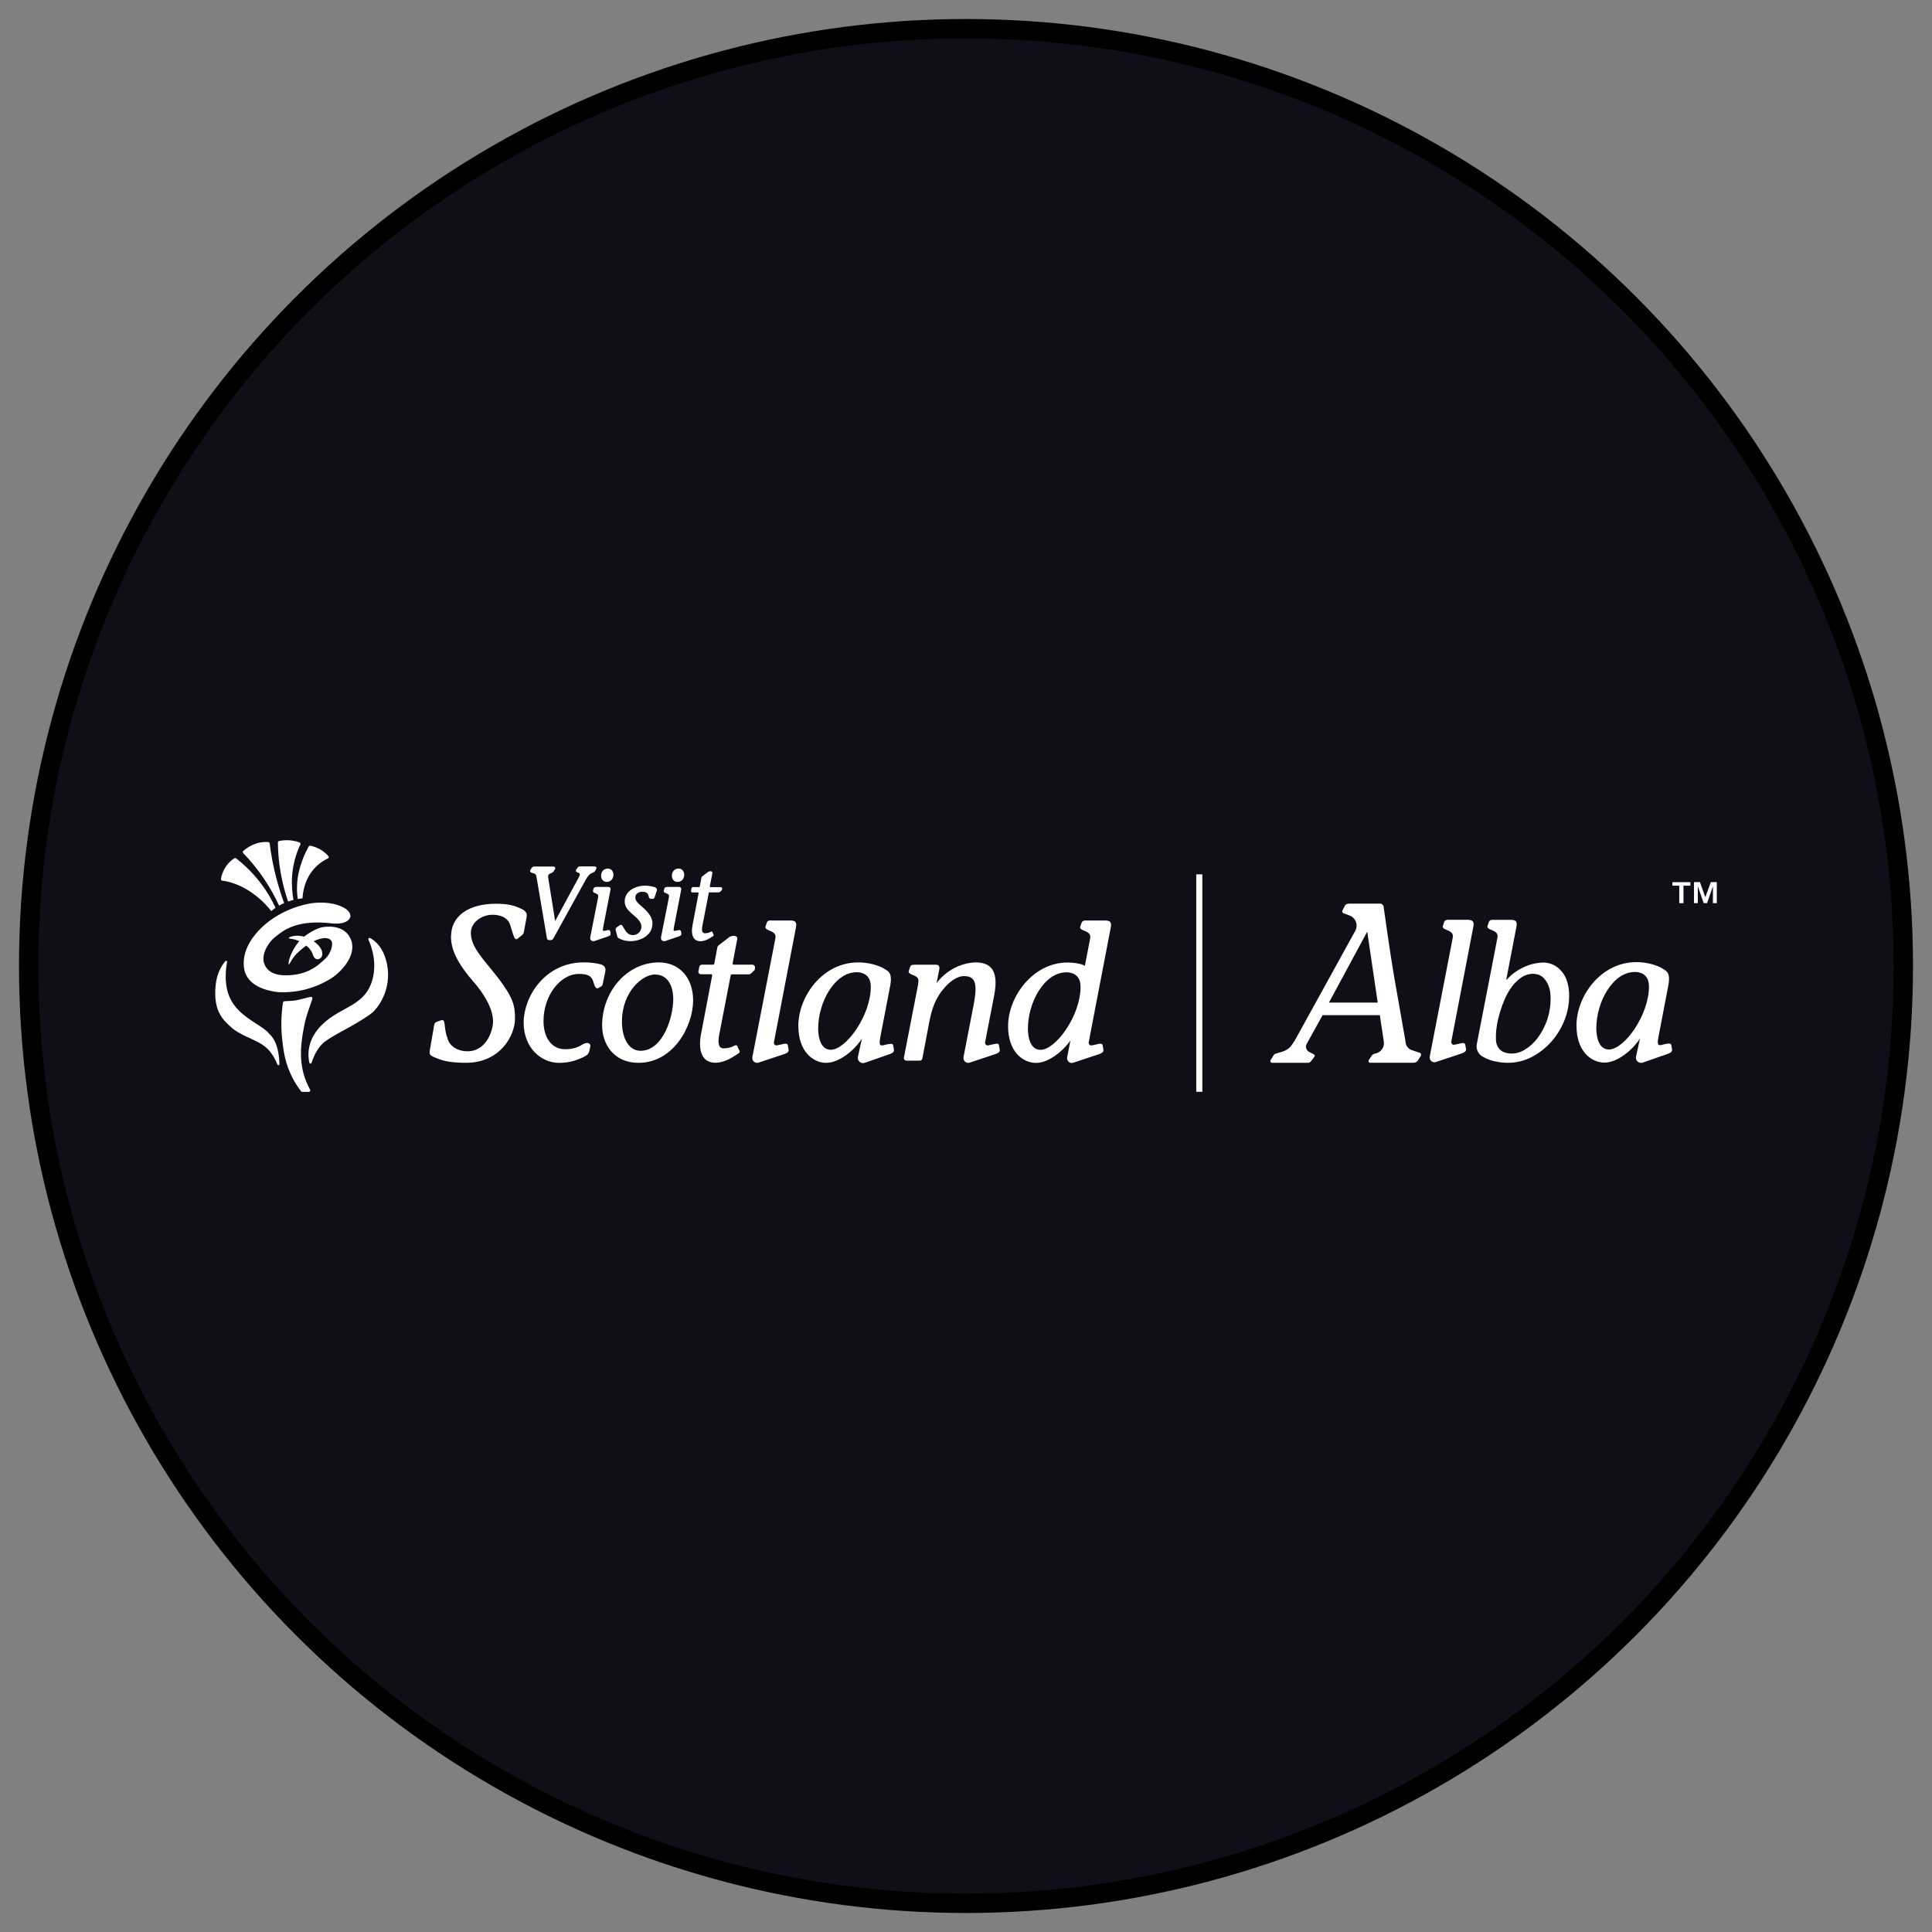
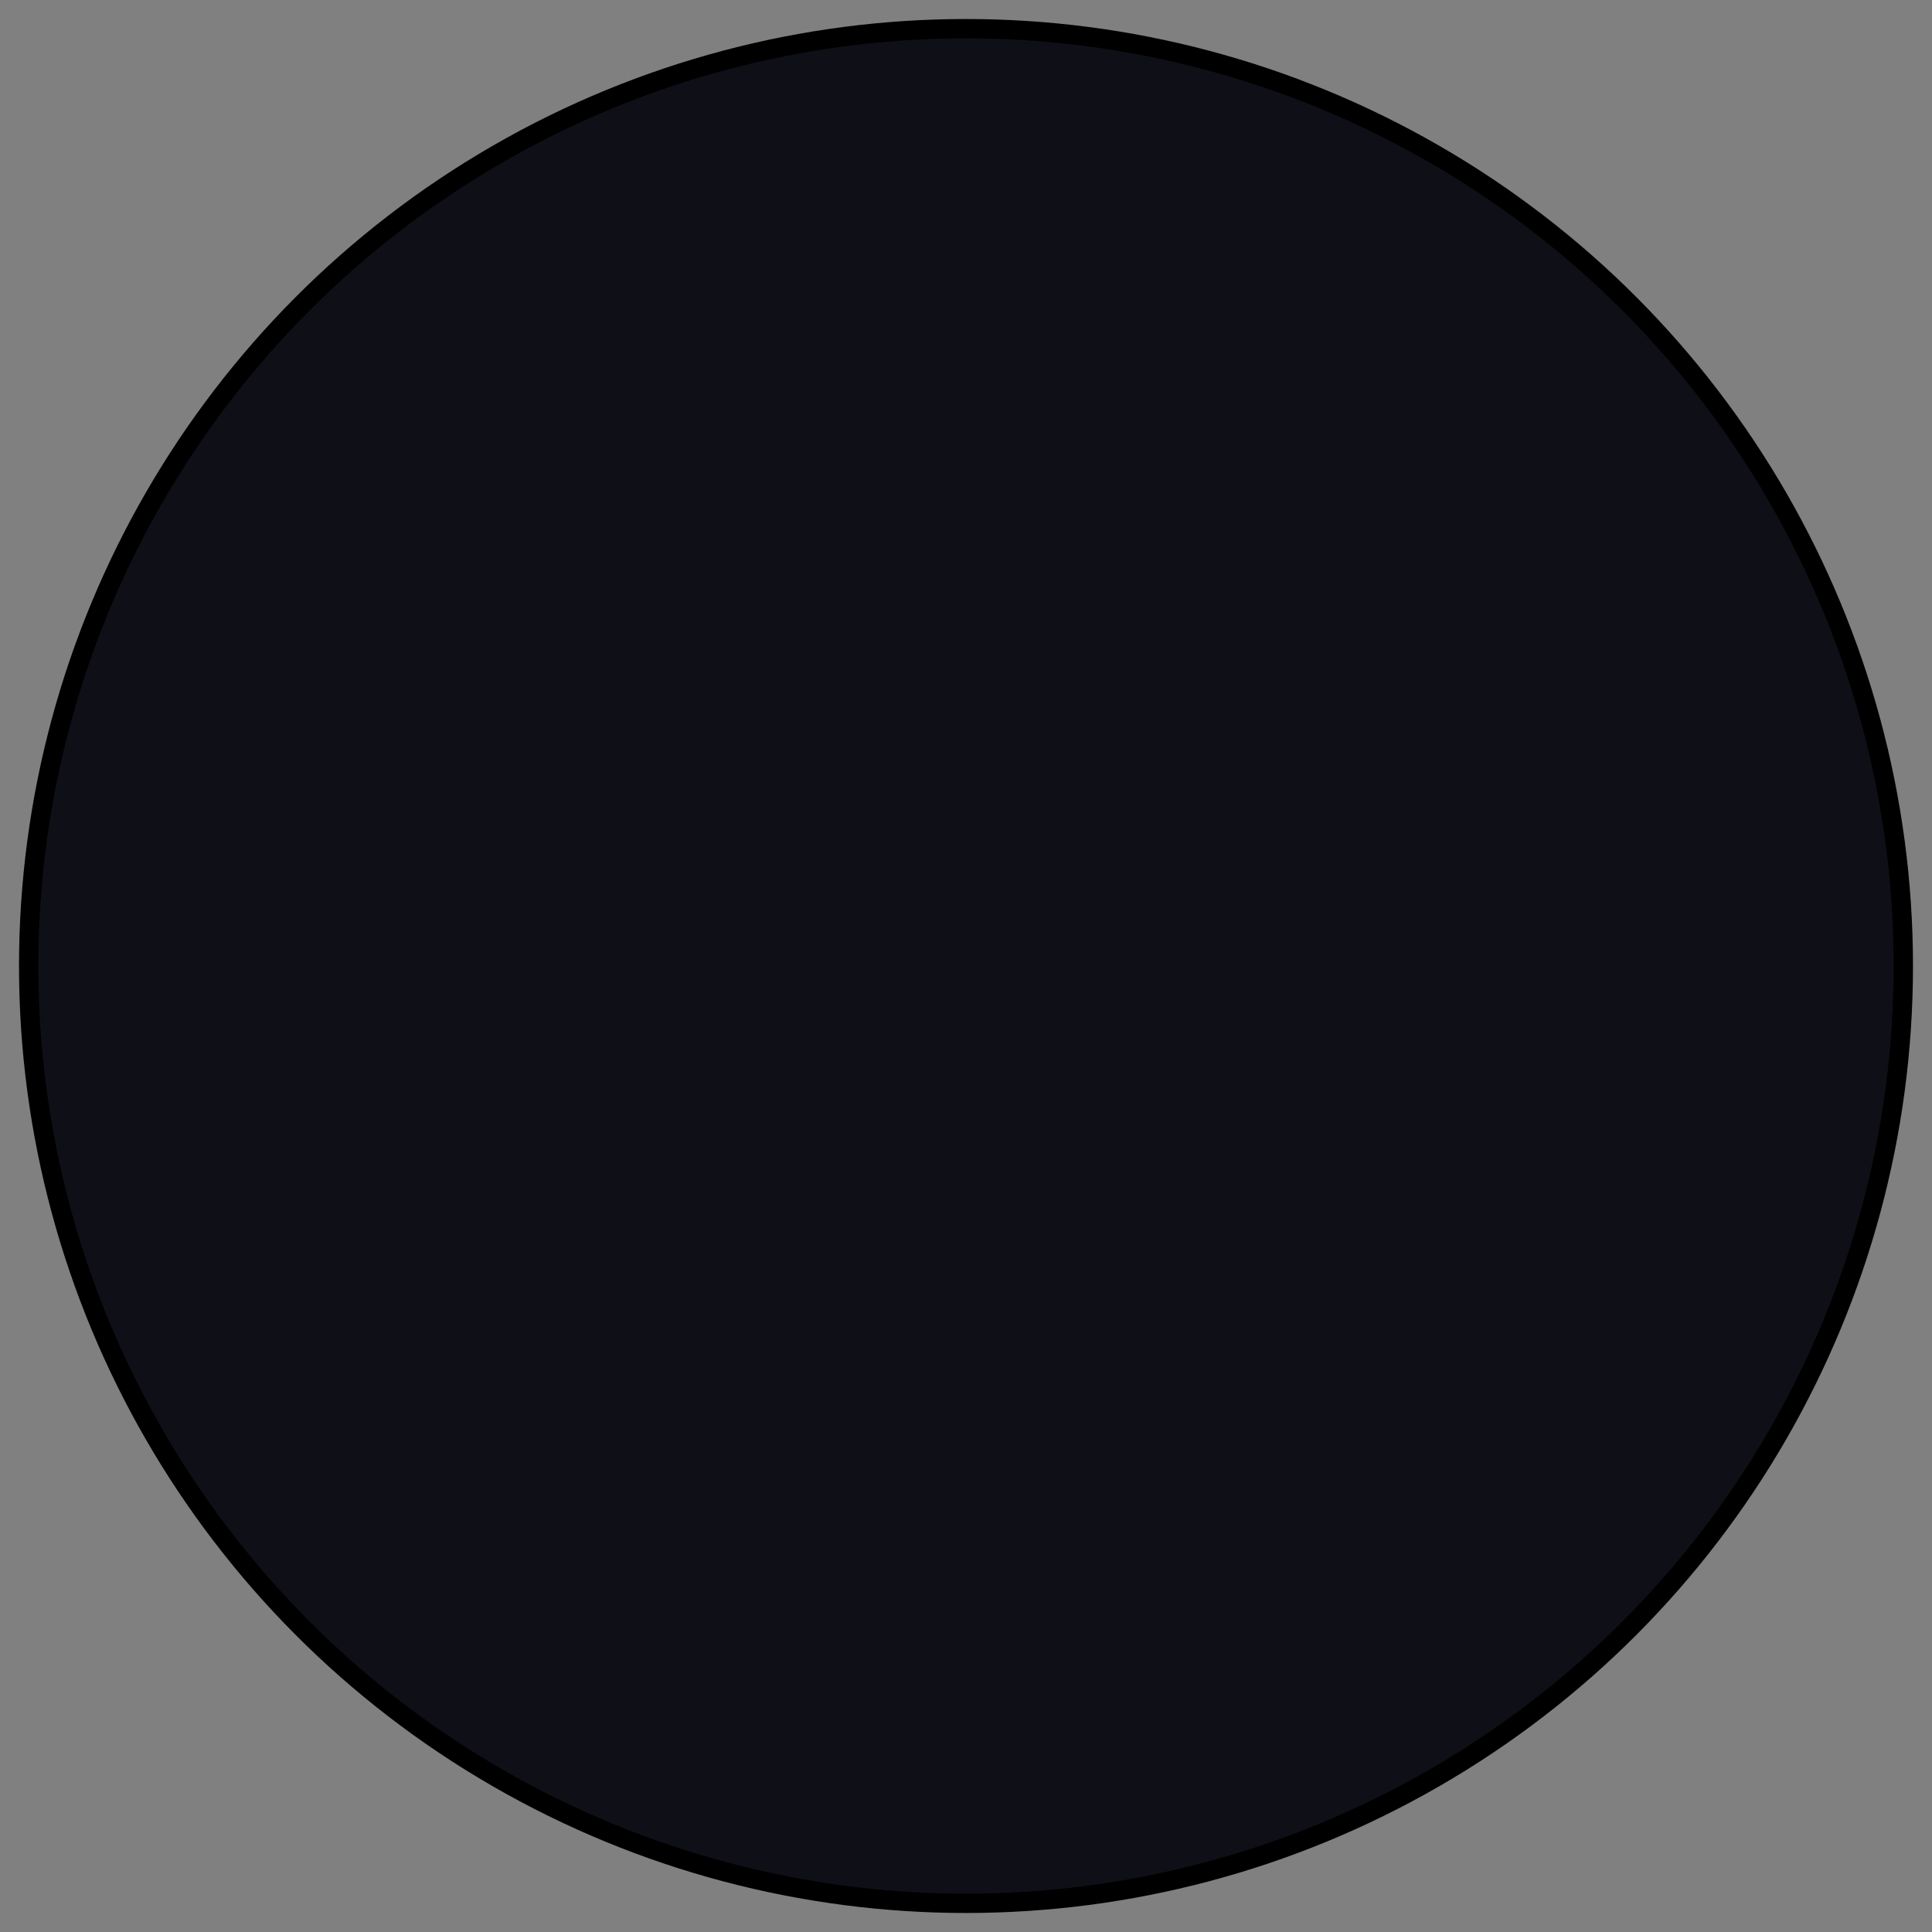
<svg xmlns="http://www.w3.org/2000/svg" id="Layer_1" viewBox="0 0 500 500">
  <rect x="0" y="0" width="500" height="500" fill="#808080" stroke="none" />
  <circle cx="250" cy="250" r="242.58" style="fill: #0f0f17; stroke: #000; stroke-miterlimit: 10; stroke-width: 5px;" />
-   <path d="M74.57,233.31h0s0,0,0,0M75.25,233.09c-.23.07-.46.15-.68.23-1.1-3.18-1.86-6.46-2.28-9.8-.23-1.82-.35-3.65-.37-5.48,0-.2.14-.36.34-.4,1.21-.25,2.45-.26,3.66-.05.6.11,1.14.26,1.6.43.21.08.31.31.23.52,0,.02-.01.03-.02.05-.18.33-.33.67-.47,1.01-2.08,5.18-1.95,9.67-1.31,13.3-.24.06-.47.12-.7.19M72.22,234.38c.42-.25.87-.47,1.32-.65-.75-2.07-1.41-4.16-1.98-6.29-.8-3.01-1.39-6.08-1.77-9.17-.02-.19-.17-.33-.36-.35-.3-.02-.6-.03-.9-.02-2.52.09-4.46,1.38-5.55,2.3-.17.14-.19.4-.05.57,0,0,.01.01.02.02,3.84,3.97,6.97,8.57,9.28,13.58h0ZM71.21,235.03l.1-.07h0c-.54-1.17-1.14-2.31-1.8-3.41-2.2-3.62-5.05-6.8-8.39-9.4-.13-.11-.33-.12-.47-.03-.51.33-1.09.79-1.64,1.43-.95,1.11-1.58,2.46-1.83,3.9-.04.24.12.45.36.47.96.11,1.95.34,3.04.73,4.84,1.74,8.01,5.1,9.64,7.14.16-.14.33-.28.51-.42l.04-.04c.15-.11.29-.22.43-.32M153.59,224.22h-3.54c-.23,0-.45.13-.56.33l-.06.07-.3.41c-.07.08-.11.19-.11.29,0,.03,0,.07.02.11.06.19.25.28.46.37h.03c.22.1.43.19.5.37.02.04.02.09.02.14-.02.23-.09.45-.21.64,0,0-4.96,9.15-6.17,11.41l-1.8-11.26c-.02-.09-.02-.17-.02-.26,0-.54.33-.69.73-.86.28-.09.53-.27.71-.5,0,0,.31-.47.31-.47.11-.16.13-.37.04-.54-.06-.08-.14-.14-.23-.18-.09-.04-.19-.05-.29-.04h-4.68c-.39,0-.64.03-.86.4l-.29.47c-.06.09-.09.19-.1.3,0,.05.01.1.03.14.08.16.23.27.41.31,1.01.29,1.09.31,1.28,1.44l2.5,14.73.13.8c.04.26.27.45.53.45h.46c.28,0,.53-.15.66-.39l.43-.77,7.88-14.29h0c.35-.63.75-1.35,1.41-1.76l.39-.19h.01c.32-.14.59-.26.76-.57l.21-.43c.06-.08.09-.18.09-.29,0-.06-.02-.12-.05-.18-.13-.21-.42-.2-.71-.2h-.02ZM155.56,226.64c0-1.06.72-1.86,1.76-1.86s1.44.98,1.44,1.54c0,1.2-.79,1.92-1.73,1.92-1.06,0-1.47-.9-1.47-1.59M173.88,226.64c0-1.06.72-1.86,1.76-1.86s1.44.98,1.44,1.54c0,1.2-.77,1.92-1.73,1.92-1.07,0-1.47-.9-1.47-1.59M213.88,275.07c-3.49,0-7.26-2.97-7.26-9.48l-.02-.02c0-7.8,6.36-16.5,15.48-16.5,2.17,0,4.31.46,6.28,1.35l.56.35c1.1.63,1.97,1.12,1.53,3.99l-2.64,13.74c-.13.75-.22,1.49-.06,1.82.15.33.75.21.75.21l1.31-.3h.07c.59-.11,1.19-.22,1.28.33,0,0,.2,1.07.2,1.1.06.72-.58.94-1.26,1.19l-.29.11-6.01,2.09c-.7.25-1.47-.12-1.72-.82-.08-.24-.1-.49-.05-.74.21-.94.45-2,.64-2.9l.39-1.77c-2.05,3.13-5.95,6.23-9.17,6.23M221.73,251.61c-5.72,0-9.99,7.73-9.99,14.64h0c0,.91.16,5.43,3.24,5.43,4,0,10.38-8.9,10.38-16.3,0-3.41-2.55-3.77-3.64-3.77M408,265.52c0,6.51,3.76,9.48,7.26,9.48,3.22,0,7.12-3.09,9.17-6.23l-1.03,4.67c-.16.73.3,1.44,1.03,1.6.24.05.5.04.73-.05l6.01-2.09.29-.11c.69-.24,1.32-.47,1.27-1.19,0-.03-.2-1.1-.2-1.1-.09-.56-.7-.45-1.28-.35h-.07s-1.31.31-1.31.31c0,0-.59.11-.75-.21-.15-.33-.07-1.07.07-1.82l2.64-13.74c.44-2.87-.42-3.36-1.53-3.99l-.56-.35c-1.97-.9-4.11-1.36-6.28-1.35-9.12,0-15.48,8.7-15.48,16.5h.02ZM413.12,266.18c0-6.91,4.27-14.64,9.99-14.64,1.09,0,3.64.37,3.64,3.77,0,7.4-6.38,16.3-10.38,16.3-3.09,0-3.24-4.52-3.24-5.42h0ZM199.59,238.22h4.99-.02s.96-.04,1.27.37c.25.28.3.7.18,1.35l-5.48,28.55-.24,1.26c-.07.37.17.73.54.79.09.02.18.02.26,0l1.74-.38c.4-.08.98-.19,1.07.4l.2,1.1s.04.32-.15.56c-.34.44-1.24.66-1.24.66l-6.21,2.06-.19.06c-.64.22-1.34-.13-1.55-.77-.07-.2-.08-.4-.05-.61l.03-.18h0s.04-.21.04-.21l5.81-29.98c.27-1.2,0-1.48-.29-1.76-.29-.3-.74-.49-1.14-.65l-.06-.03c-.55-.22-1.13-.46-1-1,0,0,.29-.88.29-.86.2-.71.62-.73,1.04-.75h.15ZM379.87,238.04h-5.14c-.42.03-.84.05-1.04.76,0-.02-.29.86-.29.86-.13.54.44.78,1,1l.06.03c.4.16.85.35,1.14.65.28.28.56.55.29,1.76l-5.81,29.98-.02.12v.09s-.03.09-.03.09v.09c-.13.67.31,1.3.98,1.42.2.04.41.02.61-.05l.19-.06,6.21-2.06s.9-.22,1.24-.66c.19-.24.15-.56.15-.56l-.2-1.1c-.09-.59-.67-.48-1.07-.4l-1.74.38c-.37.08-.73-.16-.81-.53-.02-.09-.02-.18,0-.26l.24-1.26,5.48-28.55c.12-.65.07-1.08-.18-1.35-.31-.41-1.27-.37-1.27-.37h.02ZM191.36,271.88s.11.2.05.38h.03c-.04.14-.15.27-.29.35l-1,.63c-.44.31-2.74,1.8-4.97,1.8-1.28,0-2.29-.42-2.97-1.25s-1.04-2.04-1.04-3.61c0-.88.1-1.76.27-2.62l2.87-15.1c.03-.15-.07-.29-.22-.32-.02,0-.04,0-.06,0h-2.67c-.35,0-.63-.29-.62-.64,0-.04,0-.08.01-.11l.24-1.19c.07-.32.35-.55.68-.55h2.91c.13,0,.24-.09.27-.22l.17-.87h0s0-.03,0-.03l.64-3.4c.03-.16.12-.31.26-.42l2.69-2.09c.58-.43,1.45-.56,1.89-.29.2.11.31.32.31.55v.11s-.94,4.95-1.21,6.34c-.03.17.11.33.28.33h4.83c.41,0,.73.35.69.76l-.05.44c0,.1-.05.19-.12.25l-.86.82c-.15.15-.35.23-.56.23h-4.43c-.13,0-.24.09-.27.22-.47,2.47-3,15.54-3,15.54-.1.5-.16,1-.16,1.52,0,.68.12,1.17.37,1.48.24.28.6.42.97.39.96.01,1.9-.21,2.74-.66,0,0,.36-.19.55-.12.2.06.23.21.23.21l.52,1.13ZM184.68,242.05c.03-.1-.03-.21-.03-.21l-.29-.63s-.01-.08-.13-.12c-.12-.04-.3.07-.3.07-.46.25-.99.37-1.51.36-.1,0-.2,0-.29-.05-.09-.04-.17-.1-.24-.17-.14-.17-.21-.44-.21-.82,0-.28.03-.56.09-.84.09-.42,1.39-7.21,1.66-8.57.01-.07.08-.12.15-.12h2.44c.11,0,.23-.04.31-.12l.47-.45s.06-.09.06-.14l.03-.24c.02-.21-.14-.4-.35-.41,0,0-.02,0-.02,0h-2.66c-.08,0-.16-.06-.16-.15,0-.01,0-.02,0-.03l.67-3.49v-.06c0-.06-.02-.12-.04-.17-.03-.05-.07-.1-.12-.13-.24-.16-.73-.08-1.04.15l-1.49,1.15c-.07.06-.12.14-.14.23-.09.46-.37,1.92-.45,2.37-.01.07-.08.12-.15.12h-1.61c-.18,0-.34.13-.37.31l-.13.66c-.04.21.12.41.34.41h1.47c.1,0,.17.09.16.18-.24,1.26-1.58,8.33-1.58,8.33-.09.47-.15.96-.15,1.44,0,.86.2,1.54.57,1.99.37.46.93.69,1.64.69,1.23,0,2.5-.82,2.74-.99l.55-.35c.07-.05.13-.12.16-.2l-.02.02ZM165.24,275.06c-6.46,0-9.4-4.96-9.4-9.57h-.02c0-9.06,6.6-16.42,14.69-16.42,5.3,0,8.87,3.95,8.87,9.83,0,6.6-5.04,16.16-14.14,16.16M169.43,252.2c-2.96,0-8.47,4.21-8.47,12.26h0s0,0,0,0c0,3.74,1.49,7.48,4.8,7.48,5.91,0,8.48-8.86,8.48-13.38,0-1.49-.34-6.36-4.81-6.36M135.52,264.61c0,6.79,4.73,10.46,9.16,10.46,2.87,0,4.64-.76,6.05-1.37h.02s.13-.07.13-.07c1.11-.53,1.52-.95,1.64-1.68l.25-1.12c.03-.15.02-.3-.03-.44-.06-.14-.15-.26-.28-.34-.43-.27-1.19-.11-1.98.41-1.09.71-2.55,1.08-4.23,1.08-3.4,0-5.59-2.87-5.59-7.33,0-6.48,4.28-12.16,9.16-12.16,2.16,0,3.16.47,3.65,1.76l.13.42c.19.66.39,1.34.81,1.51.08.03.17.04.26.03.09-.01.18-.04.25-.09l.72-.44s.12-.07.2-.19c.05-.08.09-.17.11-.26l.69-3.26c.22-1.05-.19-1.69-1.24-1.97-1.1-.31-2.67-.5-4.31-.5-10.16,0-15.57,9.02-15.57,15.52h0ZM122.52,254.08c-4.08-4.74-5.81-8.24-5.81-11.72h.02c0-5.24,4.45-8.47,11.62-8.47,2.63,0,4.33.3,6.07,1.09,1.02.4,2.12.97,1.89,2.26l-.63,3.39-.11.64c-.06.29-.21.54-.44.72l-1.28,1.01s-.37.23-.64-.21l-.16-.29c-.2-.42-.39-1.06-.66-1.98,0,0-.25-.8-.25-.81-.62-2.58-3.21-2.97-4.7-2.97-2.69,0-5.58,1.88-5.58,4.69,0,2.99,2.06,5.51,4.69,8.71l2.2,2.74c4.1,5.35,4.53,7.36,4.53,10.69,0,4.64-4.02,11.48-12.64,11.48-4,0-5.82-.5-7.08-.98h-.02c-2.27-.86-2.56-.96-2.26-2.54l.92-5.28.05-.35v-.03c.08-.55.17-1.16.68-1.39,0,0,1.34-.48,1.36-.48.06-.02.14-.03.2-.02.07,0,.13.03.19.07.29.19.35.7.45,1.56h0c.1.87.23,1.95.66,3.03.47,2.05,2.56,3.43,5.19,3.43,5.05,0,6.62-5.61,6.62-7.66,0-3.71-2.75-7.66-5.05-10.33M154.36,229.54h2.96c.11,0,.21,0,.31.03.1.03.19.08.26.16.12.18.16.4.09.61l-1.87,9.59c-.1.55-.11.86-.03.95.04.03.14.05.29.03l.49-.11h.03c.42-.11.89-.23,1.03.21,0,0,.11.59.11.61.03.46-.38.62-.75.75l-.16.06-3.39,1.15h-.06c-.27.03-.53-.06-.73-.24-.17-.19-.24-.48-.17-.87l1.99-10.09c.12-.68.02-.77-.07-.87-.18-.16-.39-.27-.62-.34h0c-.3-.13-.69-.28-.6-.66l.13-.47c.09-.41.36-.49.77-.49M161.77,232.42c-.07.28-.1.57-.1.86,0,1.53,1.02,2.43,1.87,3.18l.02.02.27.24.16.14c.85.72,2,1.71,2,2.96,0,.11,0,.21-.02.32-.18,1.19-1.29,2.02-2.49,1.84-.19-.03-.38-.08-.55-.16-.41-.18-.76-.48-1-.86l-.85-1.37c-.03-.06-.08-.11-.13-.15-.11-.08-.25-.11-.38-.08-.07.02-.14.05-.19.1l-.81.56c-.23.18-.32.48-.22.76l.46,1.73.06.11c.42.35,1.59.95,3.4.95s4.84-.95,5.46-3.57c.52-2.13-.65-3.68-2.57-5.35l-.22-.19c-.94-.81-1.67-1.44-1.49-2.51.11-.64.9-1.17,1.76-1.17,1.06,0,1.55.39,1.7,1.33.02.14.09.27.2.37.11.09.24.15.39.14h.43c.39,0,.48-.33.59-.72l.2-.61.26-.78c.07-.16.07-.34-.02-.49-.07-.12-.16-.22-.27-.3-.11-.08-.23-.14-.37-.16-.81-.23-1.66-.35-2.51-.35-2.08,0-4.55,1.12-5.02,3.2h-.02ZM172.68,229.54h2.95c.1,0,.2,0,.3.03.1.03.19.08.26.16.12.18.16.4.09.61l-1.86,9.59c-.1.55-.11.86-.03.95.04.03.14.05.29.03l.49-.11h.03c.43-.11.9-.23,1.04.21,0,0,.11.59.11.61.04.46-.38.62-.75.75l-.17.06-3.38,1.15h-.06c-.27.03-.53-.06-.73-.24-.17-.19-.23-.48-.17-.87l2-10.09c.11-.68.01-.77-.08-.87-.19-.15-.4-.27-.63-.34-.31-.12-.7-.28-.6-.66l.13-.47c.1-.41.38-.49.79-.49M438.39,228.29h1.55l1.4,3.91,1.42-3.91h1.55v5.44h-1.01v-4.38l-1.51,4.39h-.87l-1.52-4.39v4.39h-1v-5.44ZM434.6,229.21h-1.78v-.91h4.65v.91h-1.79v4.53h-1.09v-4.53ZM309.59,226.28h1.57v56.28h-1.57v-56.28ZM354.61,275.05c-.25,0-.45-.2-.45-.44,0-.09.03-.18.08-.26l.75-1.12c.17-.26.44-.44.74-.52.19-.05.39-.1.58-.16l.06-.02c1.24-.45,1.98-1.73,1.75-3.03l-.02-.14-1-6.64h-14.81l-4.12,7.44c-.4.73-.14,1.65.6,2.05.01,0,.02.01.03.02l1.24.64c.2.1.28.34.18.53-.01.02-.02.04-.04.06l-.54.73s-.1.13-.17.22l-.22.28c-.19.24-.47.37-.78.37h-9.23c-.26,0-.47-.21-.47-.46,0-.09.02-.17.07-.24l.77-1.26c.12-.19.3-.34.52-.4.29-.1.69-.22.9-.28.41-.1.81-.23,1.2-.38.41-.14.8-.35,1.14-.61.39-.3.74-.67,1.01-1.08.28-.39.61-.92,1-1.59l14.93-27.07.44-.8c.74-1.35.25-3.04-1.1-3.79-.15-.08-.31-.15-.47-.2-.5-.17-.99-.36-1.48-.55-.26-.1-.4-.39-.3-.66,0-.02.01-.04.02-.05l.53-1.03s.17-.46.49-.6.88-.16.88-.16h7.84c.47,0,.86.34.92.81,0,0,1.75,12.57,2.75,18.28l.7,3.96,2.1,11.95.08.51h0s.08.54.08.54c.14.88.76,1.6,1.61,1.88.43.14,1.36.45,2,.67.35.11.49.53.29.84l-.72,1.13c-.25.38-.67.62-1.13.62h-11.23l-.02-.02ZM356.55,259.47l-2.71-18.36-9.91,18.36h12.62ZM77.04,232.66h0,0ZM77.05,232.66c.24-.04.49-.07.76-.11.16-.02.32-.03.48-.04.06-1.19.39-5.2,3.56-8.27,1.02-.99,2.08-1.64,2.99-2.06.2-.09.29-.33.2-.53-.02-.04-.04-.07-.07-.1-.49-.55-1.05-1.04-1.67-1.45-.9-.59-1.91-1.01-2.96-1.23-.18-.03-.36.05-.45.2-.98,1.74-1.59,3.33-1.98,4.55-.38,1.2-1,3.2-1.05,5.89-.03,1.28.08,2.35.2,3.13M83.55,239.94c1.76-.28,5.9-.43,7.33,3.36,1.5,4.09-2.79,8.41-5.16,9.89-4.12,2.6-8.94,3.84-13.8,3.57-6-.72-8.35-3.45-8.74-6.09-.39-2.63.12-6.76,5.38-11.4,5.77-4.88,12.26-5.53,12.26-5.53,0,0,3.48-.58,6.71.53,3.64,1.25,3.13,3.01,3.13,3.01,0,0-.29,2-4.43,1.72-9.24-1.15-12.82,1.72-14.83,3.34l-.23.18c-1.96,1.56-3.55,4.66-2.83,6.75s2.68,3.63,7.8,3c4.15-.55,6.28-2.53,7.76-3.9l.31-.29c1.49-1.37,2.17-3.98,1.46-4.7h0c-.22-.23-.38-.4-.77-.51-.51-.14-1.67-.25-3.71.71,0,0-.02,0-.02,0,1.43,1.01,2.04,2.07,2.16,2.62.16.7.14,1.68-.81,1.99-.46.15-1.13.08-1.52-1.03-.34-1.08-.92-1.8-1.73-2.44-1.1.77-2.37,1.81-3.33,3.07-.3.4-.57.83-.8,1.28-.18.34-.28.53-.4.47-.02,0-.08-.06-.06-.32.16-1.6,1.38-4.06,2.78-5.65-.86-.4-1.7-.54-2.21-.62-.26-.04-.43-.07-.47-.11-.29-.27.96-.63,1.78-.67.72-.03,1.45.05,2.15.23,1.61-1.27,3.73-2.31,4.82-2.46M55.7,256.98c0-4.77,1.68-7.13,2.63-8.24.17-.19.49-.04.44.21-.24,1.32-.65,4.02-.05,6.92,1.01,4.81,4.65,7.16,7.61,9.07,1.43.92,2.69,1.74,3.42,2.68,2.16,1.98,2.53,5.73,2.56,7.8,0,.29-.39.37-.5.1-.46-1.16-1.3-2.85-2.65-4.16-1.2-1.16-2.87-1.93-4.57-2.71-1.57-.72-3.16-1.46-4.43-2.52-2.65-2.22-4.46-4.38-4.46-9.14M80.04,275.02c.07.31.51.33.6.03.45-1.42,1.49-3.98,3.38-5.43,1.27-.96,3.01-1.92,4.95-2.99,2.23-1.23,4.71-2.59,7.02-4.27,1.9-1.39,5.42-6.38,4.2-12.67-.88-4.54-3.19-6.3-4.42-6.93-.16-.08-.34-.01-.42.14-.04.09-.04.19,0,.27.8,1.75,2.51,6.4.73,11.3-1.32,3.64-4,5.11-6.94,6.74-2.09,1.15-4.32,2.38-6.29,4.5-3.47,3.74-3.19,7.53-2.79,9.32M73.25,259.46c.03-.19.2-.34.39-.35.68-.02,1.38-.06,2.11-.11,1-.09,2.1-.38,3.1-.64.55-.15,1.07-.29,1.53-.37.22-.04.43.1.47.32.01.07,0,.14-.01.21l-.2.58c-.73,2.09-1.46,4.19-1.73,5.5-.88,4.3-1.92,9.73.34,15.3.34.84.69,1.54,1,2.08.11.19.04.44-.15.55-.06.04-.13.05-.21.05h-1.65c-.13,0-.24-.05-.32-.15-.83-1.08-1.57-2.23-2.2-3.44-1.94-3.72-2.35-7.01-2.66-9.69-.38-3.27-.32-6.58.17-9.83h0ZM258.54,270.57l.2,1.1v-.02s.05.32-.14.56c-.34.45-1.24.67-1.24.67l-6.21,2.06-.19.06c-.64.22-1.34-.13-1.55-.77-.07-.2-.08-.4-.05-.61.03-.15.05-.28.06-.38l2.52-13.01c.74-3.75.7-5.78-.13-6.79-.48-.56-1.25-.83-2.35-.83-1.49,0-3.29,1.05-4.92,2.89-3.04,3.42-3.67,6.85-4.39,10.82l-1.45,7.64c-.06.31-.33.53-.64.53h-3.48c-.36,0-.65-.28-.66-.64,0-.04,0-.09.01-.13l3.68-18.98c.2-1.33-.04-1.56-.23-1.76-.3-.32-.76-.51-1.18-.68h-.02c-.55-.23-1.13-.46-1-1.01l.29-.86c.14-.59.42-.76,1.2-.76h5.41c.29,0,.66,0,.87.27.12.16.18.36.17.56,0,.13-.01.27-.04.4-.04.2-.52,2.6-.7,3.54,2.3-3.14,6.24-5.27,10.08-5.37,1.94,0,3.29.51,4.14,1.54,1.12,1.36,1.34,3.69.67,7.11l-2.09,10.77-.24,1.26c-.07.37.17.73.54.79.09.02.18.02.26,0l1.74-.38c.4-.08.98-.19,1.07.4M281.99,268.5l5.49-28.55c.12-.65.07-1.08-.18-1.35-.31-.41-1.27-.37-1.27-.37h-5.14c-.42.03-.84.05-1.04.76,0-.02-.29.86-.29.86-.13.54.44.78,1,1l.06.03c.4.16.85.35,1.14.65.28.28.56.55.29,1.76l-1.29,6.67h0s0-.01,0-.01h0c-.82-.5-2.6-.85-4.54-.85-8.76,0-15.33,8.7-15.33,16.5,0,6.51,3.76,9.48,7.26,9.48,3.07,0,6.76-2.81,8.87-5.8l-.77,3.98-.04.21-.03.18c-.12.66.32,1.3.98,1.42.21.04.42.02.62-.05l.19-.06,6.21-2.06s.9-.22,1.24-.67c.19-.24.15-.56.15-.56l-.2-1.1c-.09-.59-.67-.48-1.07-.4l-1.74.38c-.37.08-.73-.15-.8-.52-.02-.09-.02-.18,0-.27l.24-1.26v.02ZM269.27,271.7c-3.1,0-3.25-4.52-3.25-5.43,0-6.92,4.27-14.64,9.99-14.64,1.09,0,3.64.37,3.64,3.77,0,7.4-6.38,16.3-10.38,16.3h0ZM399.27,249.1c1.96,0,3.58.76,4.87,2.28v-.02c1.3,1.52,1.95,3.65,1.95,6.39,0,2.18-.42,4.35-1.24,6.37-.81,2.02-1.96,3.89-3.41,5.52-1.43,1.6-3.14,2.93-5.05,3.92-1.92.99-4.05,1.51-6.21,1.49-1.1,0-2.19-.13-3.26-.37-.91-.18-1.79-.49-2.61-.91-.2-.1-.39-.2-.58-.3-1.17-.64-1.79-1.97-1.53-3.28l.12-.63,3.56-18.33,1.57-8.14c.27-1.2,0-1.48-.28-1.76-.29-.3-.74-.49-1.15-.65l-.06-.02c-.56-.22-1.13-.46-1-1,0,0,.29-.88.29-.86.2-.71.62-.73,1.04-.75h.15s4.57,0,4.57,0c0,0,.96-.03,1.27.37.25.28.3.7.18,1.35l-2.2,11.47-.43,2.22.1.1c.71-.81,1.5-1.51,2.39-2.11.8-.55,1.66-1.01,2.56-1.38.78-.33,1.58-.58,2.41-.74.65-.13,1.31-.21,1.98-.22M394.51,271.72c1.34-.79,2.5-1.85,3.43-3.09h0c2.18-2.93,3.36-6.47,3.36-10.12,0-1.43-.18-2.56-.55-3.42-.28-.74-.71-1.42-1.26-1.99-.41-.41-.91-.72-1.47-.89-.36-.1-.72-.17-1.09-.2-1.13-.02-2.24.31-3.18.94-.96.66-1.8,1.47-2.48,2.4-.75,1.01-1.37,2.11-1.86,3.26-.5,1.16-.93,2.35-1.29,3.57-.32,1.07-.57,2.17-.74,3.28-.13.78-.21,1.56-.23,2.35v1.21c0,.52.1,1.04.3,1.52.22.52.57.99,1.02,1.34.49.4,1.21.65,2.17.75,1.36.12,2.72-.2,3.89-.92" style="fill: #fff;" />
</svg>